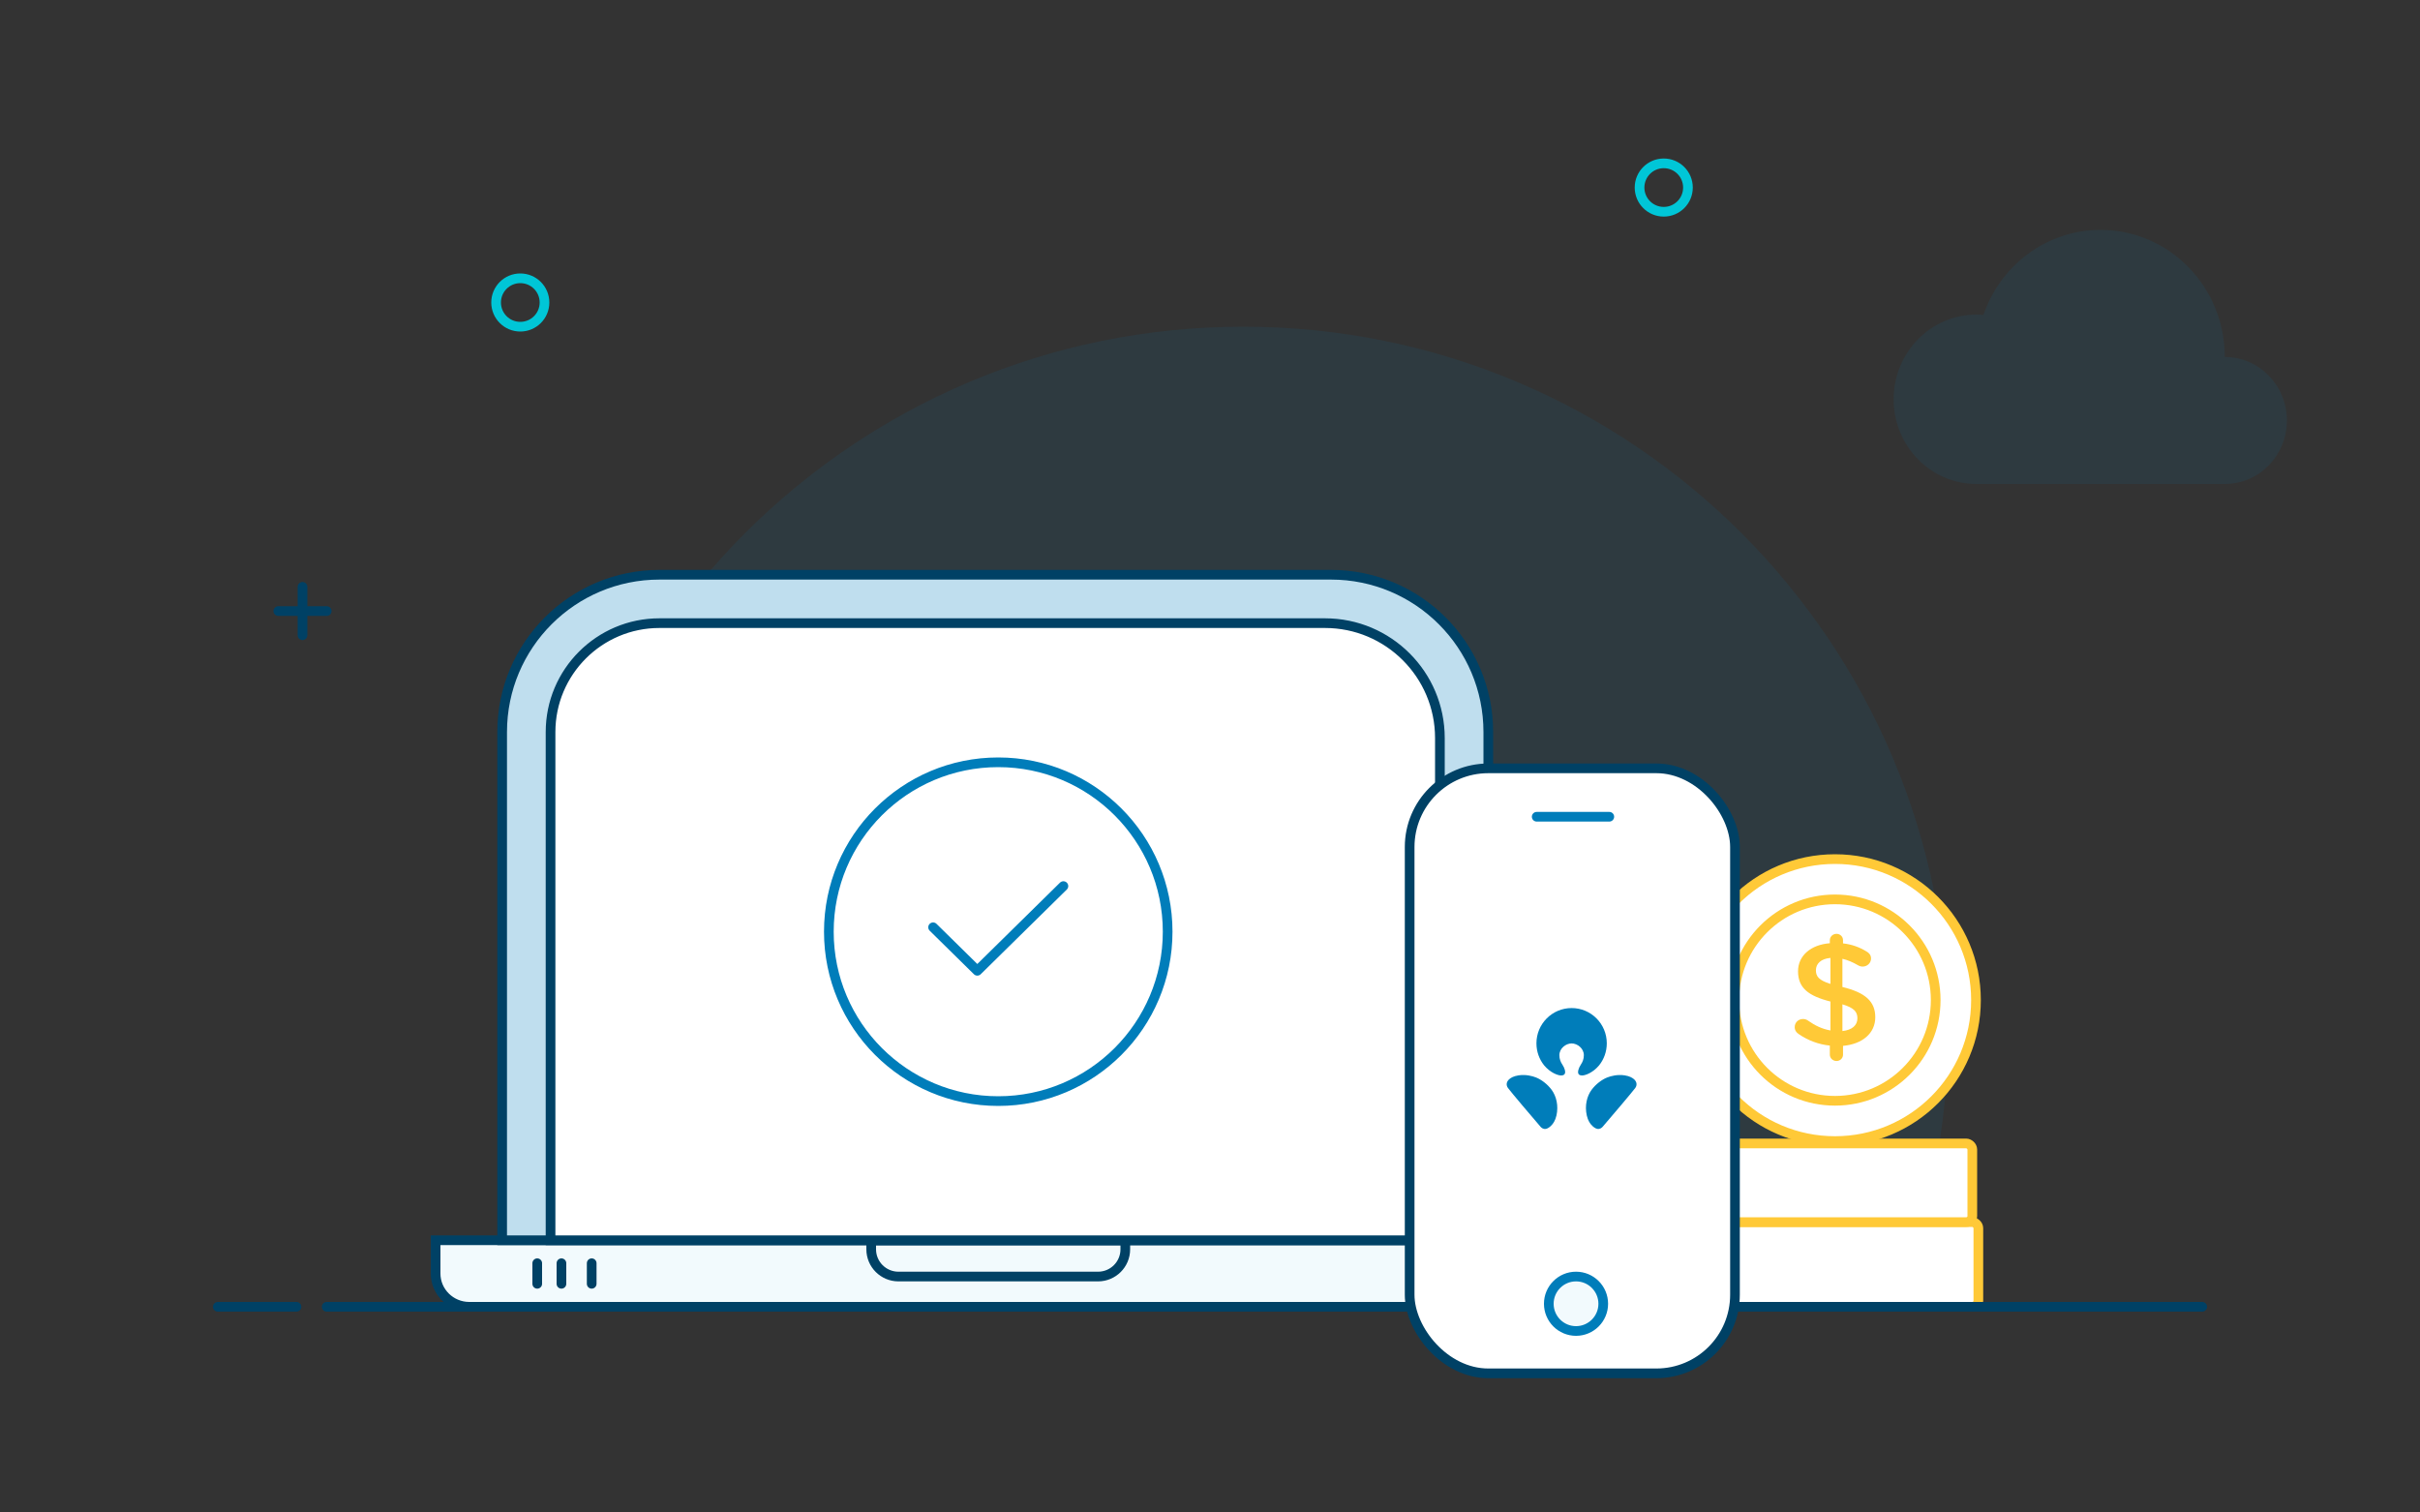
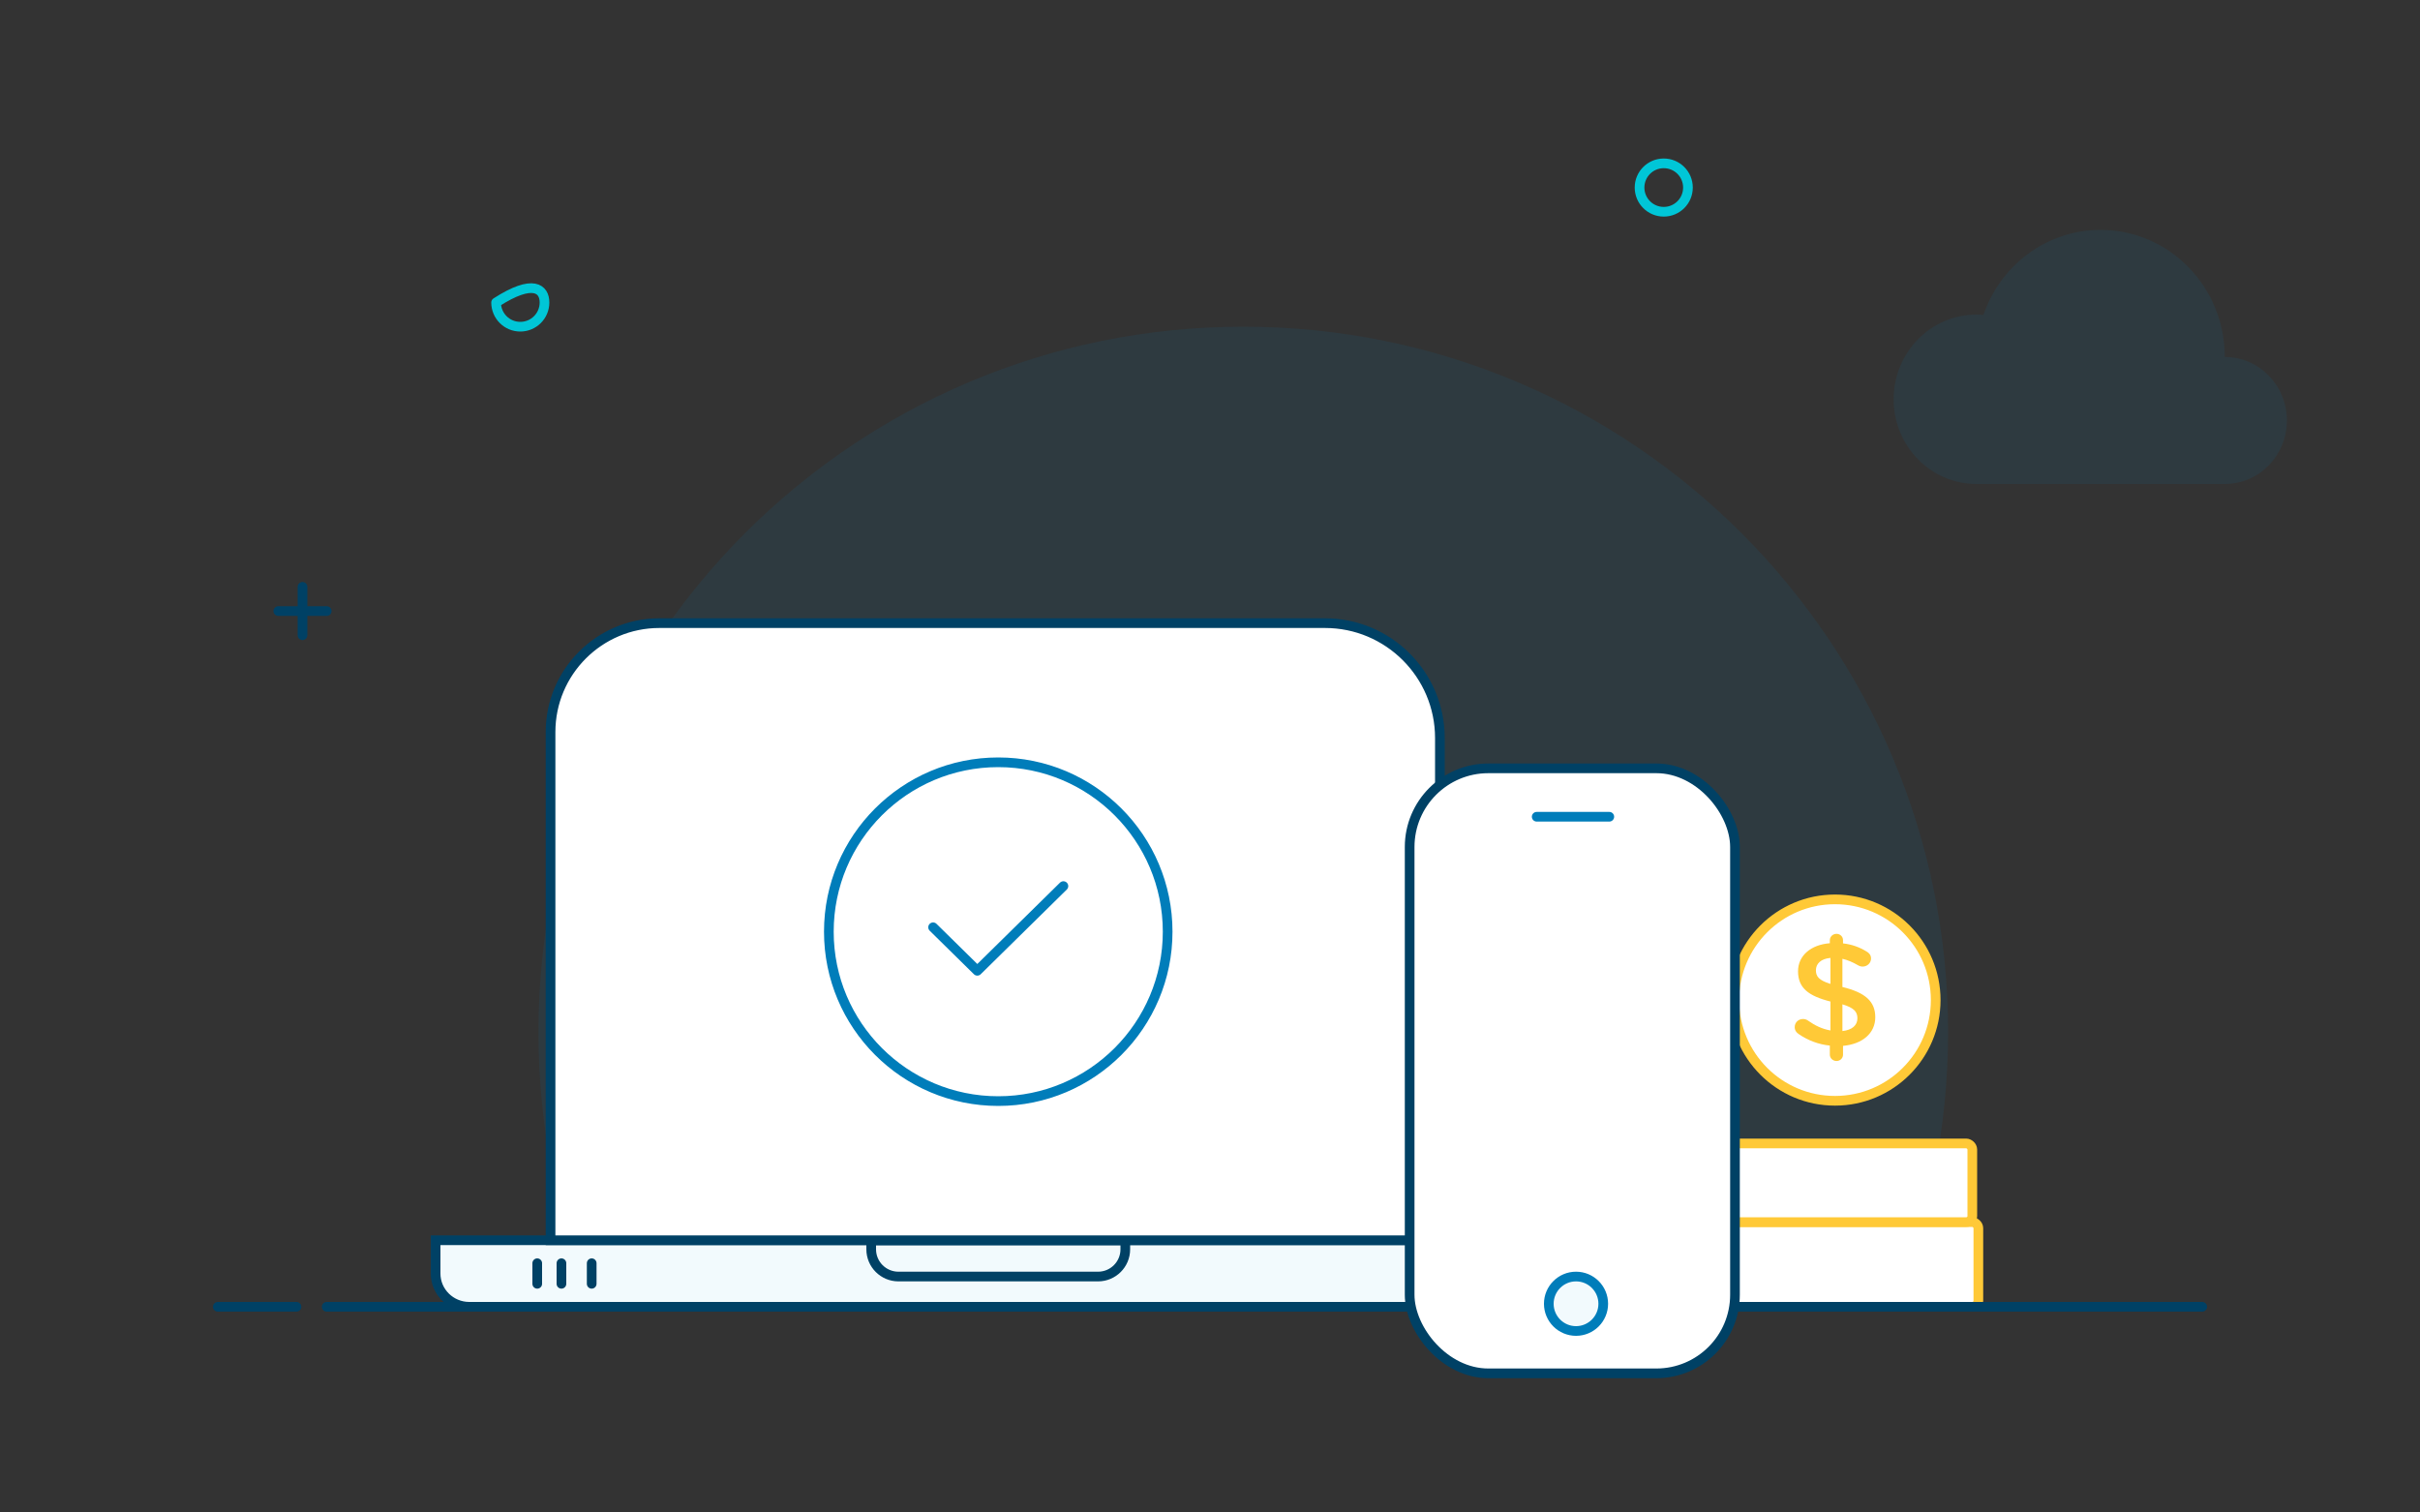
<svg xmlns="http://www.w3.org/2000/svg" width="400" height="250" viewBox="0 0 400 250" fill="none">
  <rect x="0" y="0" width="400" height="250" fill="#333333" stroke="none" />
  <path opacity="0.1" d="M312.831 216C318.738 202.041 322 186.696 322 170.588C322 106.2 269.839 54 205.5 54C141.161 54 89 106.2 89 170.588C89 186.696 92.268 202.041 98.169 216H312.831Z" fill="#007DBA" />
  <rect width="14" height="47" rx="1" transform="matrix(-1.19249e-08 -1 -1 1.19249e-08 327 216)" fill="white" stroke="#FFC937" stroke-width="1.6" />
  <path d="M364 216L54 216" stroke="#004165" stroke-width="1.6" stroke-linecap="round" stroke-linejoin="round" />
  <path d="M49 216H36" stroke="#004165" stroke-width="1.6" stroke-linecap="round" stroke-linejoin="round" />
  <path d="M250.286 205H79.714H72V210.5C72 213.538 74.494 216 77.571 216H79.714H250.286H252.429C255.506 216 258 213.538 258 210.5V205H250.286Z" fill="#F2FAFD" />
  <path d="M79.714 205H258V210.5C258 213.538 255.506 216 252.429 216H79.714M250.286 205H72V210.5C72 213.538 74.494 216 77.571 216H250.286" stroke="#004165" stroke-width="1.6" />
  <path d="M144 205H186V206.5C186 208.985 183.985 211 181.5 211H148.5C146.015 211 144 208.985 144 206.5V205Z" stroke="#004165" stroke-width="1.6" />
  <line x1="88.8" y1="208.8" x2="88.8" y2="212.2" stroke="#004165" stroke-width="1.6" stroke-linecap="round" stroke-linejoin="round" />
  <line x1="92.8" y1="208.8" x2="92.8" y2="212.2" stroke="#004165" stroke-width="1.6" stroke-linecap="round" stroke-linejoin="round" />
  <line x1="97.8" y1="208.8" x2="97.8" y2="212.2" stroke="#004165" stroke-width="1.6" stroke-linecap="round" stroke-linejoin="round" />
-   <path d="M83 121C83 106.641 94.641 95 109 95H220C234.359 95 246 106.641 246 121V205H83V121Z" fill="#BFDEEE" stroke="#004165" stroke-width="1.6" />
  <path d="M91 121C91 111.059 99.059 103 109 103H219C229.493 103 238 111.507 238 122V205H91V121Z" fill="white" stroke="#004165" stroke-width="1.6" />
  <path fill-rule="evenodd" clip-rule="evenodd" d="M137 154C137 138.537 149.537 126 165 126C180.463 126 193 138.537 193 154C193 169.463 180.463 182 165 182C149.537 182 137 169.463 137 154Z" fill="white" stroke="#007DBA" stroke-width="1.6" stroke-linecap="round" stroke-linejoin="round" />
  <path d="M154.231 153.271L161.54 160.462L175.769 146.462" stroke="#007DBA" stroke-width="1.6" stroke-linecap="round" stroke-linejoin="round" />
  <rect width="13" height="47" rx="1" transform="matrix(-1.19249e-08 -1 -1 1.19249e-08 326 202)" fill="white" stroke="#FFC937" stroke-width="1.6" />
-   <circle r="23.304" transform="matrix(-1 0 0 1 303.305 165.304)" fill="white" stroke="#FFC937" stroke-width="1.6" />
  <circle cx="303.304" cy="165.304" r="16.646" fill="white" stroke="#FFC937" stroke-width="1.6" />
  <path fill-rule="evenodd" clip-rule="evenodd" d="M302.454 155.397C302.454 154.815 302.954 154.354 303.555 154.354C304.156 154.354 304.632 154.815 304.632 155.397V155.932C306.108 156.101 307.36 156.563 308.511 157.267C308.912 157.485 309.262 157.849 309.262 158.432C309.262 159.184 308.637 159.767 307.861 159.767C307.61 159.767 307.36 159.694 307.11 159.548C306.234 159.038 305.382 158.674 304.531 158.48V163.141C308.336 164.063 309.963 165.544 309.963 168.141C309.963 170.811 307.811 172.583 304.632 172.874V174.33C304.632 174.913 304.156 175.374 303.555 175.374C302.954 175.374 302.454 174.913 302.454 174.33V172.826C300.576 172.631 298.849 171.976 297.322 170.932C296.897 170.665 296.646 170.277 296.646 169.767C296.646 169.015 297.247 168.432 298.023 168.432C298.324 168.432 298.624 168.529 298.849 168.699C300.026 169.524 301.177 170.083 302.554 170.325V165.544C298.899 164.621 297.197 163.286 297.197 160.543C297.197 157.946 299.325 156.15 302.454 155.907V155.397ZM307.01 168.311C307.01 167.243 306.459 166.587 304.532 166.005V170.423C306.134 170.253 307.01 169.476 307.01 168.311ZM302.554 162.631C300.626 162.024 300.151 161.393 300.151 160.373C300.151 159.305 300.952 158.48 302.554 158.334V162.631Z" fill="#FFC937" />
  <rect x="233" y="127" width="53.774" height="100" rx="13" fill="white" stroke="#004165" stroke-width="1.6" />
-   <path d="M259.773 172.468C260.717 172.468 261.793 173.284 261.793 174.411C261.793 175.046 261.59 175.536 261.29 175.984C261.098 176.27 260.952 176.599 260.892 176.836C260.827 177.105 260.684 177.755 261.484 177.766C262.003 177.779 263.283 177.329 264.317 176.089C265.112 175.093 265.585 173.83 265.585 172.452C265.585 169.233 262.986 166.623 259.773 166.623C256.559 166.623 253.956 169.233 253.956 172.452C253.956 173.83 254.428 175.093 255.223 176.089C256.259 177.328 257.538 177.779 258.057 177.766C258.856 177.755 258.711 177.105 258.65 176.836C258.591 176.599 258.444 176.27 258.251 175.984C257.952 175.536 257.748 175.046 257.748 174.411C257.749 173.284 258.824 172.468 259.773 172.468ZM270.053 178.36C269.815 178.164 269.397 177.878 268.539 177.746C267.348 177.569 266.287 177.847 265.647 178.099C264.806 178.43 263.77 179.182 263.054 180.163C262.299 181.199 261.908 182.763 262.283 184.393C262.389 184.851 262.503 185.11 262.674 185.432C262.897 185.869 263.487 186.479 264.003 186.589C264.41 186.673 264.73 186.44 264.886 186.263C265.925 185.065 269.866 180.425 270.293 179.833C270.712 179.245 270.439 178.679 270.053 178.36ZM253.896 178.1C253.256 177.847 252.195 177.569 251.004 177.747C250.146 177.878 249.725 178.164 249.489 178.361C249.104 178.68 248.828 179.245 249.25 179.834C249.674 180.427 253.614 185.067 254.654 186.265C254.811 186.441 255.129 186.674 255.538 186.591C256.057 186.48 256.644 185.87 256.867 185.433C257.04 185.111 257.153 184.853 257.262 184.394C257.635 182.764 257.239 181.2 256.49 180.165C255.774 179.183 254.736 178.43 253.896 178.1Z" fill="#007DBA" />
  <path d="M254 135H266" stroke="#007DBA" stroke-width="1.6" stroke-linecap="round" stroke-linejoin="round" />
  <circle cx="260.5" cy="215.5" r="4.5" fill="#F2FAFD" stroke="#007DBA" stroke-width="1.6" />
-   <path fill-rule="evenodd" clip-rule="evenodd" d="M90 50C90 52.209 88.21 54 86 54C83.791 54 82 52.209 82 50C82 47.79 83.791 46 86 46C88.21 46 90 47.79 90 50Z" stroke="#00C6D7" stroke-width="1.6" stroke-linecap="round" stroke-linejoin="round" />
+   <path fill-rule="evenodd" clip-rule="evenodd" d="M90 50C90 52.209 88.21 54 86 54C83.791 54 82 52.209 82 50C88.21 46 90 47.79 90 50Z" stroke="#00C6D7" stroke-width="1.6" stroke-linecap="round" stroke-linejoin="round" />
  <path d="M50 105V97" stroke="#004165" stroke-width="1.6" stroke-linecap="round" stroke-linejoin="round" />
  <path d="M54 101H46" stroke="#004165" stroke-width="1.6" stroke-linecap="round" stroke-linejoin="round" />
  <path fill-rule="evenodd" clip-rule="evenodd" d="M279 31C279 33.209 277.21 35 275 35C272.791 35 271 33.209 271 31C271 28.79 272.791 27 275 27C277.21 27 279 28.79 279 31Z" stroke="#00C6D7" stroke-width="1.6" stroke-linecap="round" stroke-linejoin="round" />
  <path opacity="0.1" d="M367.73 59C367.73 47.406 358.541 38 347.209 38C338.249 38 330.636 43.871 327.838 52.061C327.457 52.026 327.077 52 326.687 52C319.126 52 313 58.265 313 66C313 73.735 319.126 80 326.687 80H367.739C373.405 80 378 75.301 378 69.5C377.991 63.699 373.396 59 367.73 59Z" fill="#007DBA" />
</svg>